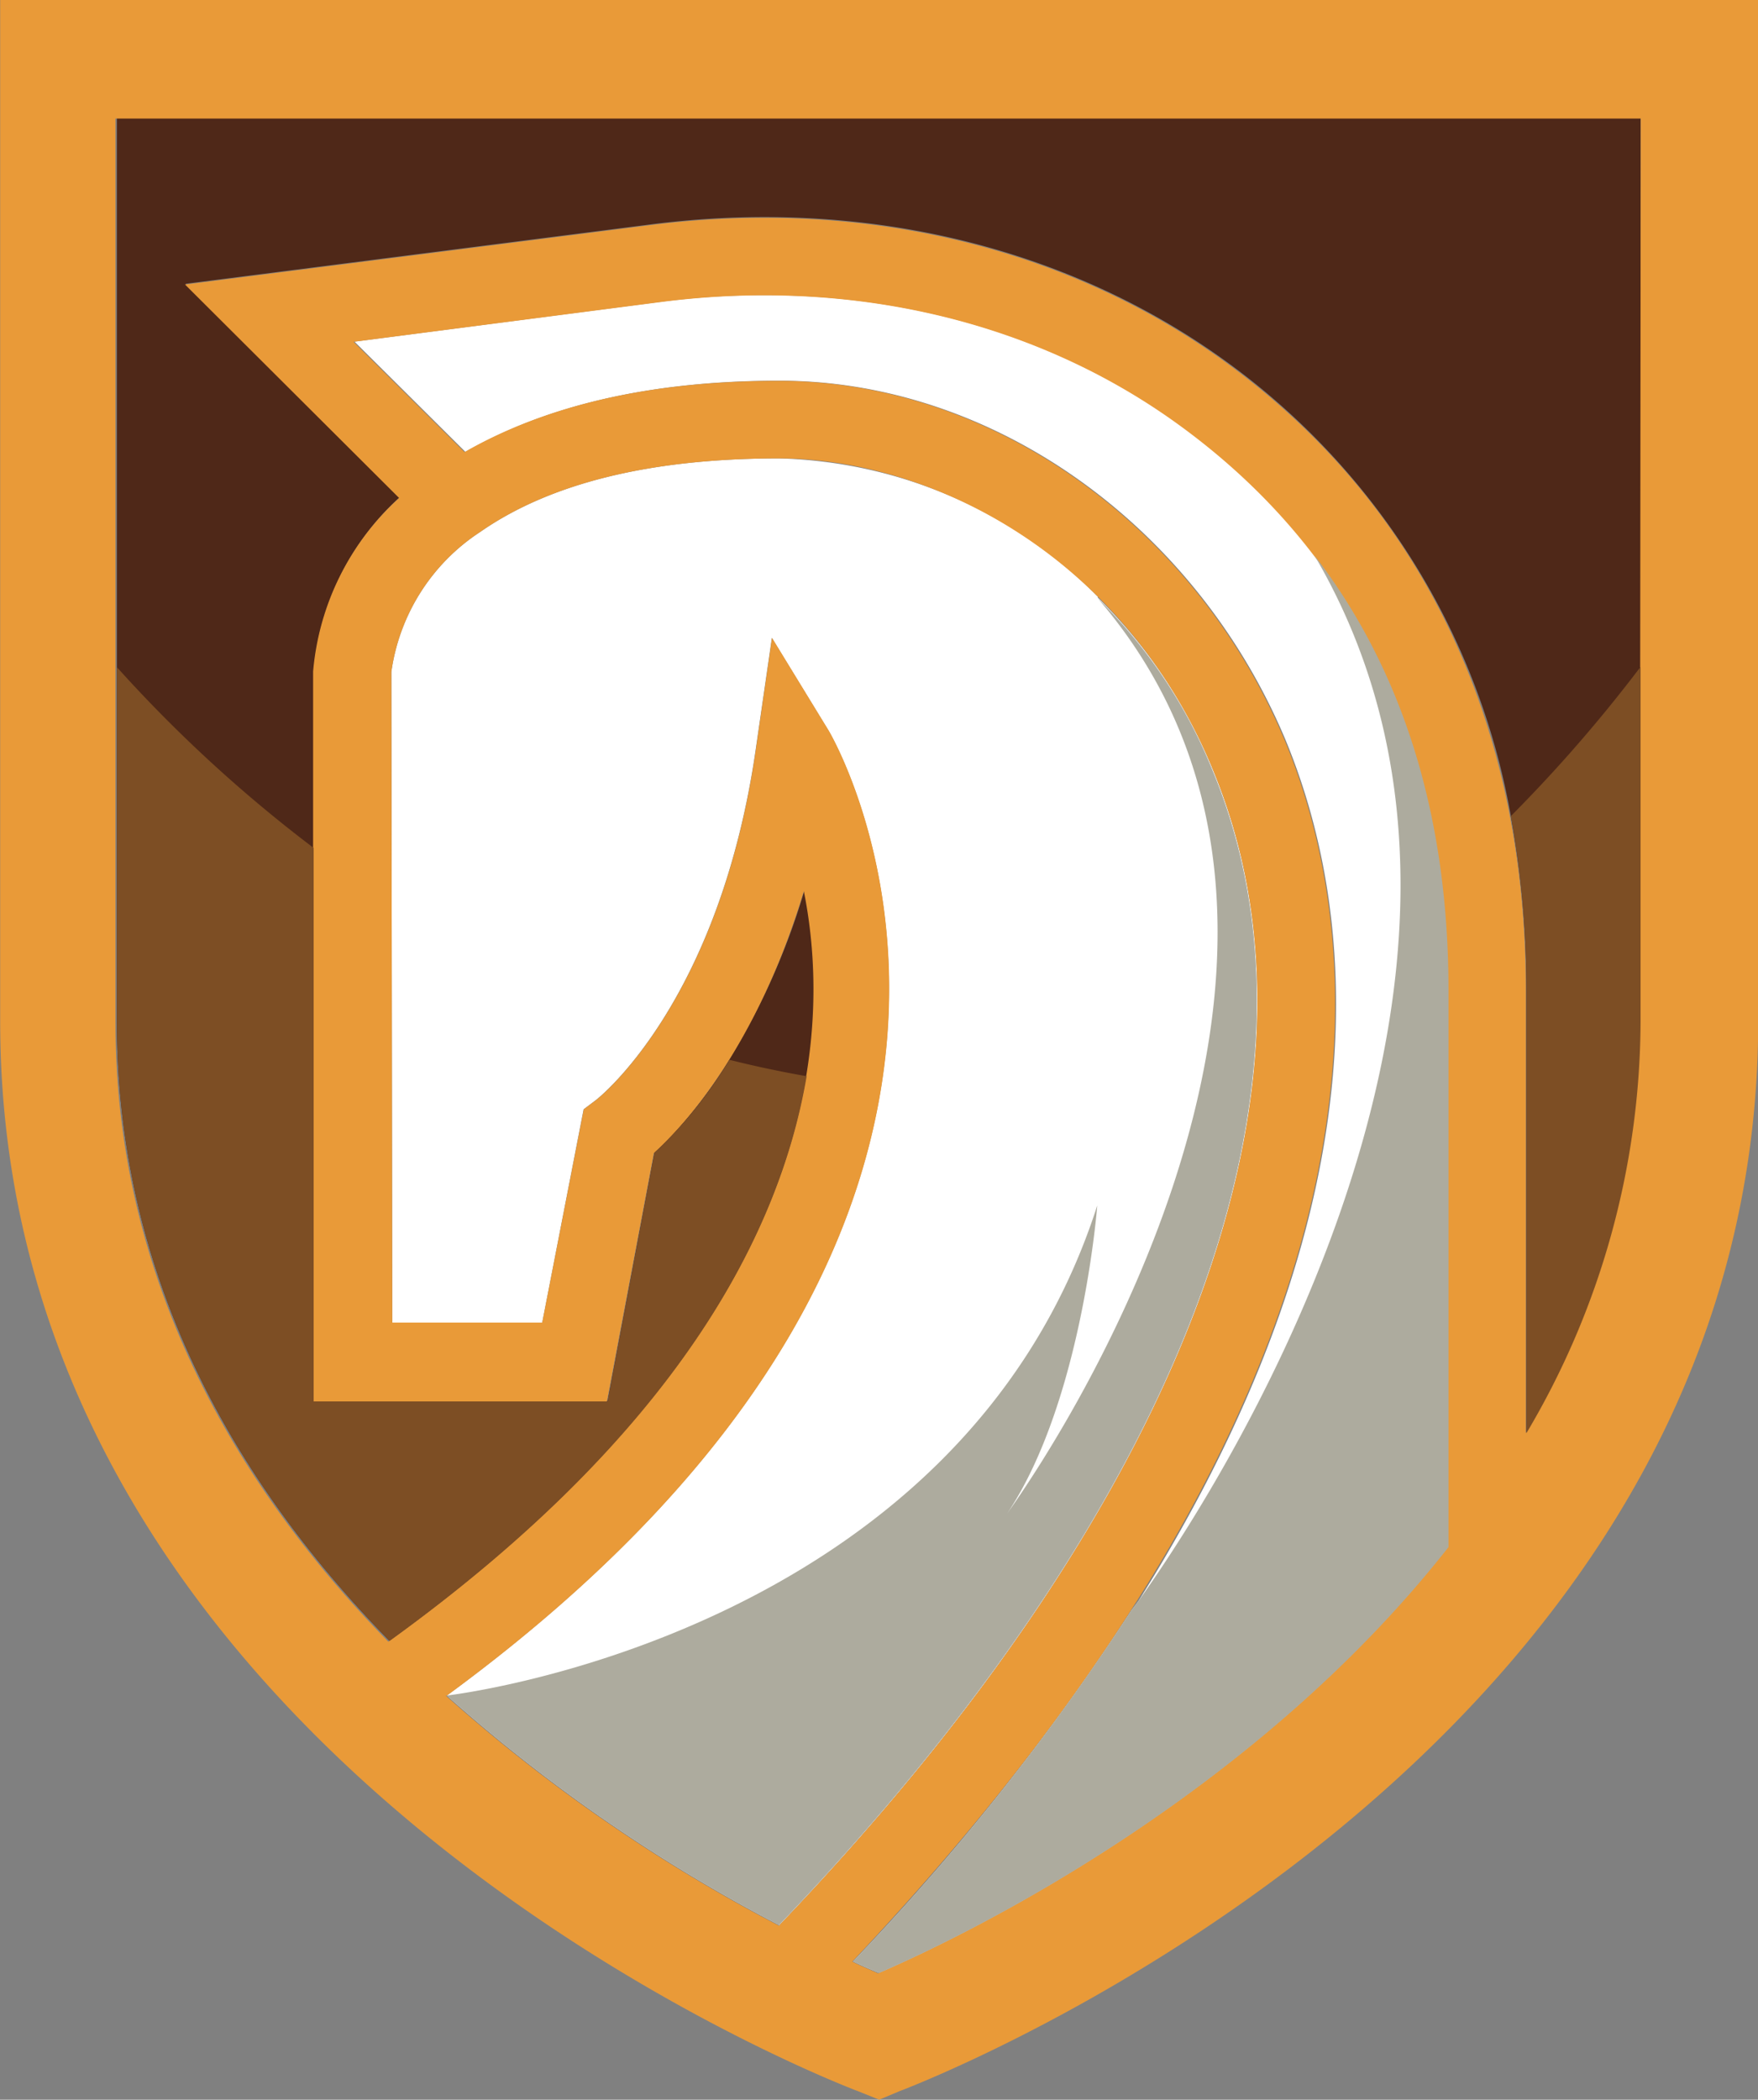
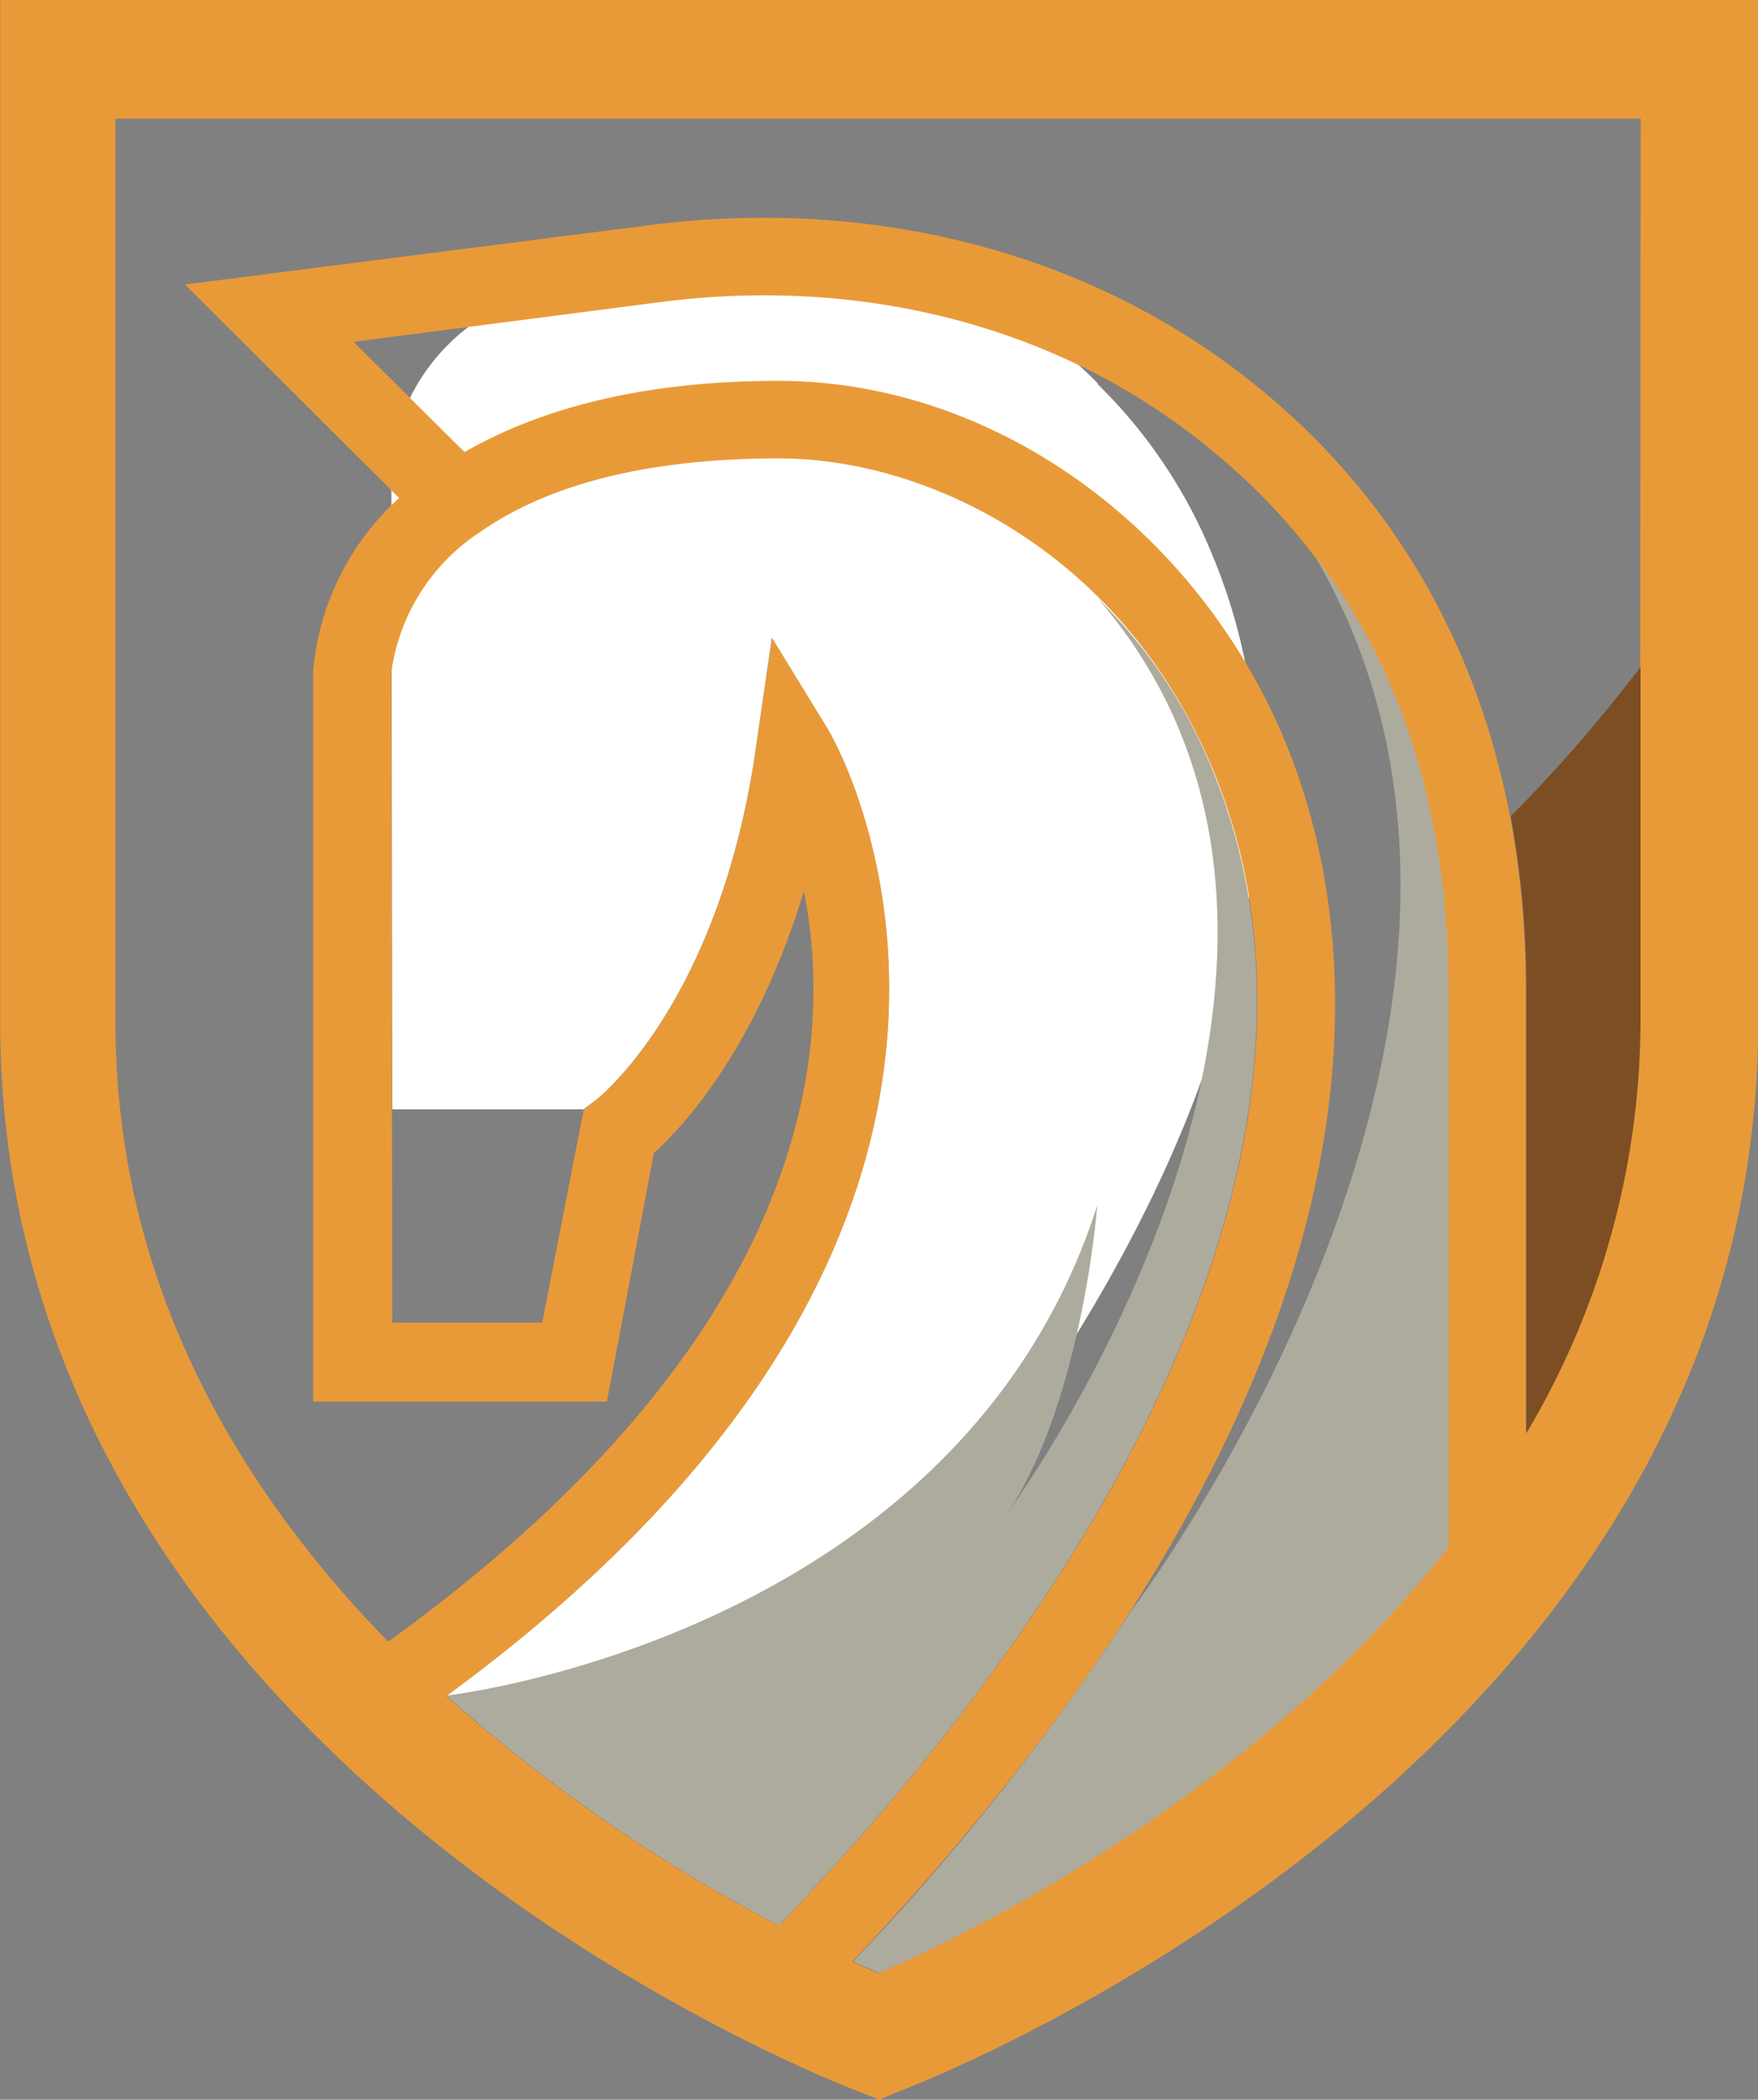
<svg xmlns="http://www.w3.org/2000/svg" id="Layer_1" data-name="Layer 1" viewBox="0 0 97.3 116.16">
  <rect x="0" y="0" width="97.3" height="116.16" fill="#808080" stroke="none" />
  <defs>
    <style>.cls-1{fill:#fff;}.cls-2{fill:#4f2818;}.cls-3{fill:#e99a38;}.cls-4{fill:#7d4e24;}.cls-5{fill:#adab9e;}</style>
  </defs>
-   <path class="cls-1" d="M292.15,298.61a90.29,90.29,0,0,1-18.43-12.72c36.72-26.9,21.28-53.15,21.11-53.41l-3.12-5.1-.86,5.93c-2,14.31-8.82,19.59-8.87,19.63l-.69.52L279,265.26H270.7l-.05-36a11.08,11.08,0,0,1,4.93-7.75c3.85-2.68,9.39-4.06,16.52-4.06a25.72,25.72,0,0,1,17.65,7.65v.05a28,28,0,0,1,6.35,9.47c7.23,17.34-1.51,40.52-24,64" transform="translate(-248.99 -192.09)" />
-   <path class="cls-1" d="M329.16,246.88v30.8c-11,14-27.11,21.66-31.52,23.56-.39-.17-.91-.38-1.43-.64a133,133,0,0,0,15.4-19.42l.39-.52c14.22-22.66,11.76-38.92,8.13-47.66-5-11.89-16.22-19.85-28-19.85-7.18,0-12.93,1.39-17.38,3.94l-6.14-6.1,17-2.21c10.42-1.33,20.54,1,28.41,6.62a34.81,34.81,0,0,1,7.7,7.35v.05c4.93,6.4,7.43,14.48,7.43,24.08" transform="translate(-248.99 -192.09)" />
-   <path class="cls-2" d="M339.79,198.58v50a44.8,44.8,0,0,1-6.32,22.75V246.89a53.21,53.21,0,0,0-.86-9.65,39.52,39.52,0,0,0-16.09-25.39c-8.78-6.22-19.94-8.82-31.48-7.35l-25.78,3.29,11.85,11.81a14.7,14.7,0,0,0-4.76,9.6v40.39h16.27l2.59-13.75a24,24,0,0,0,4.15-5.15,39,39,0,0,0,4.15-9.34,28.58,28.58,0,0,1,.13,10.25c-1.47,8.65-7.09,19.72-23.09,31.27-8.26-8.44-15.09-19.81-15.09-34.26v-50Z" transform="translate(-248.99 -192.09)" />
+   <path class="cls-1" d="M292.15,298.61a90.29,90.29,0,0,1-18.43-12.72c36.72-26.9,21.28-53.15,21.11-53.41l-3.12-5.1-.86,5.93c-2,14.31-8.82,19.59-8.87,19.63l-.69.52H270.7l-.05-36a11.08,11.08,0,0,1,4.93-7.75c3.85-2.68,9.39-4.06,16.52-4.06a25.72,25.72,0,0,1,17.65,7.65v.05a28,28,0,0,1,6.35,9.47c7.23,17.34-1.51,40.52-24,64" transform="translate(-248.99 -192.09)" />
  <path class="cls-3" d="M249,192.09v56.52c0,40.61,45.53,58.43,47.48,59.17l1.17.47,1.12-.47c1.95-.74,47.53-18.56,47.53-59.17V192.09Zm24.73,93.8c36.72-26.9,21.28-53.15,21.11-53.41l-3.12-5.1-.86,5.93c-2,14.31-8.82,19.59-8.87,19.63l-.69.52L279,265.26H270.7l-.05-36a11.08,11.08,0,0,1,4.93-7.75c3.85-2.68,9.39-4.06,16.52-4.06,8.39,0,19.07,5.32,24,17.17,7.23,17.34-1.51,40.52-24,64a90.29,90.29,0,0,1-18.43-12.72m55.44-8.21c-11,14-27.11,21.66-31.52,23.57-.39-.18-.91-.39-1.43-.65,31.27-33.13,28.54-56.48,23.92-67.6-5-11.89-16.22-19.85-28-19.85-7.18,0-12.93,1.39-17.38,3.94l-6.14-6.1,17-2.2c10.43-1.35,20.55,1,28.42,6.61,10,7.14,15.13,17.73,15.13,31.49Zm10.64-29.07a44.8,44.8,0,0,1-6.31,22.75V246.89c0-15-5.88-27.12-16.95-35-8.78-6.22-19.94-8.82-31.49-7.35l-25.77,3.29,11.85,11.81a14.64,14.64,0,0,0-4.76,9.6v40.39h16.26l2.6-13.75c1.64-1.47,5.7-5.88,8.3-14.49,1.73,8.65.48,24.56-23,41.52-8.26-8.44-15.1-19.81-15.1-34.26v-50H339.8Z" transform="translate(-248.99 -192.09)" />
-   <path class="cls-4" d="M293.64,251.6c-1.47,8.65-7.09,19.72-23.09,31.27-8.26-8.44-15.09-19.81-15.09-34.26V229a77.57,77.57,0,0,0,10.89,10v30.62h16.27l2.59-13.75a24.3,24.3,0,0,0,4.15-5.15c1.38.35,2.81.65,4.28.91" transform="translate(-248.99 -192.09)" />
  <path class="cls-4" d="M339.79,229v19.63a44.8,44.8,0,0,1-6.32,22.75V246.88a53.18,53.18,0,0,0-.86-9.64,81.58,81.58,0,0,0,7.18-8.26" transform="translate(-248.99 -192.09)" />
  <path class="cls-5" d="M292.15,298.61a90.29,90.29,0,0,1-18.43-12.72s28.33-3.2,36-27.11c0,0-.95,12.54-6,18.38,1.82-2.08,23.22-32.08,6-52a28,28,0,0,1,6.35,9.47c7.23,17.34-1.51,40.52-24,64" transform="translate(-248.99 -192.09)" />
  <path class="cls-5" d="M329.16,246.88v30.8c-11,14-27.11,21.66-31.52,23.56-.39-.17-.91-.38-1.43-.64a133,133,0,0,0,15.4-19.42l.39-.52c3-4.2,23.65-34.21,9.73-57.86,4.93,6.4,7.43,14.48,7.43,24.08" transform="translate(-248.99 -192.09)" />
</svg>